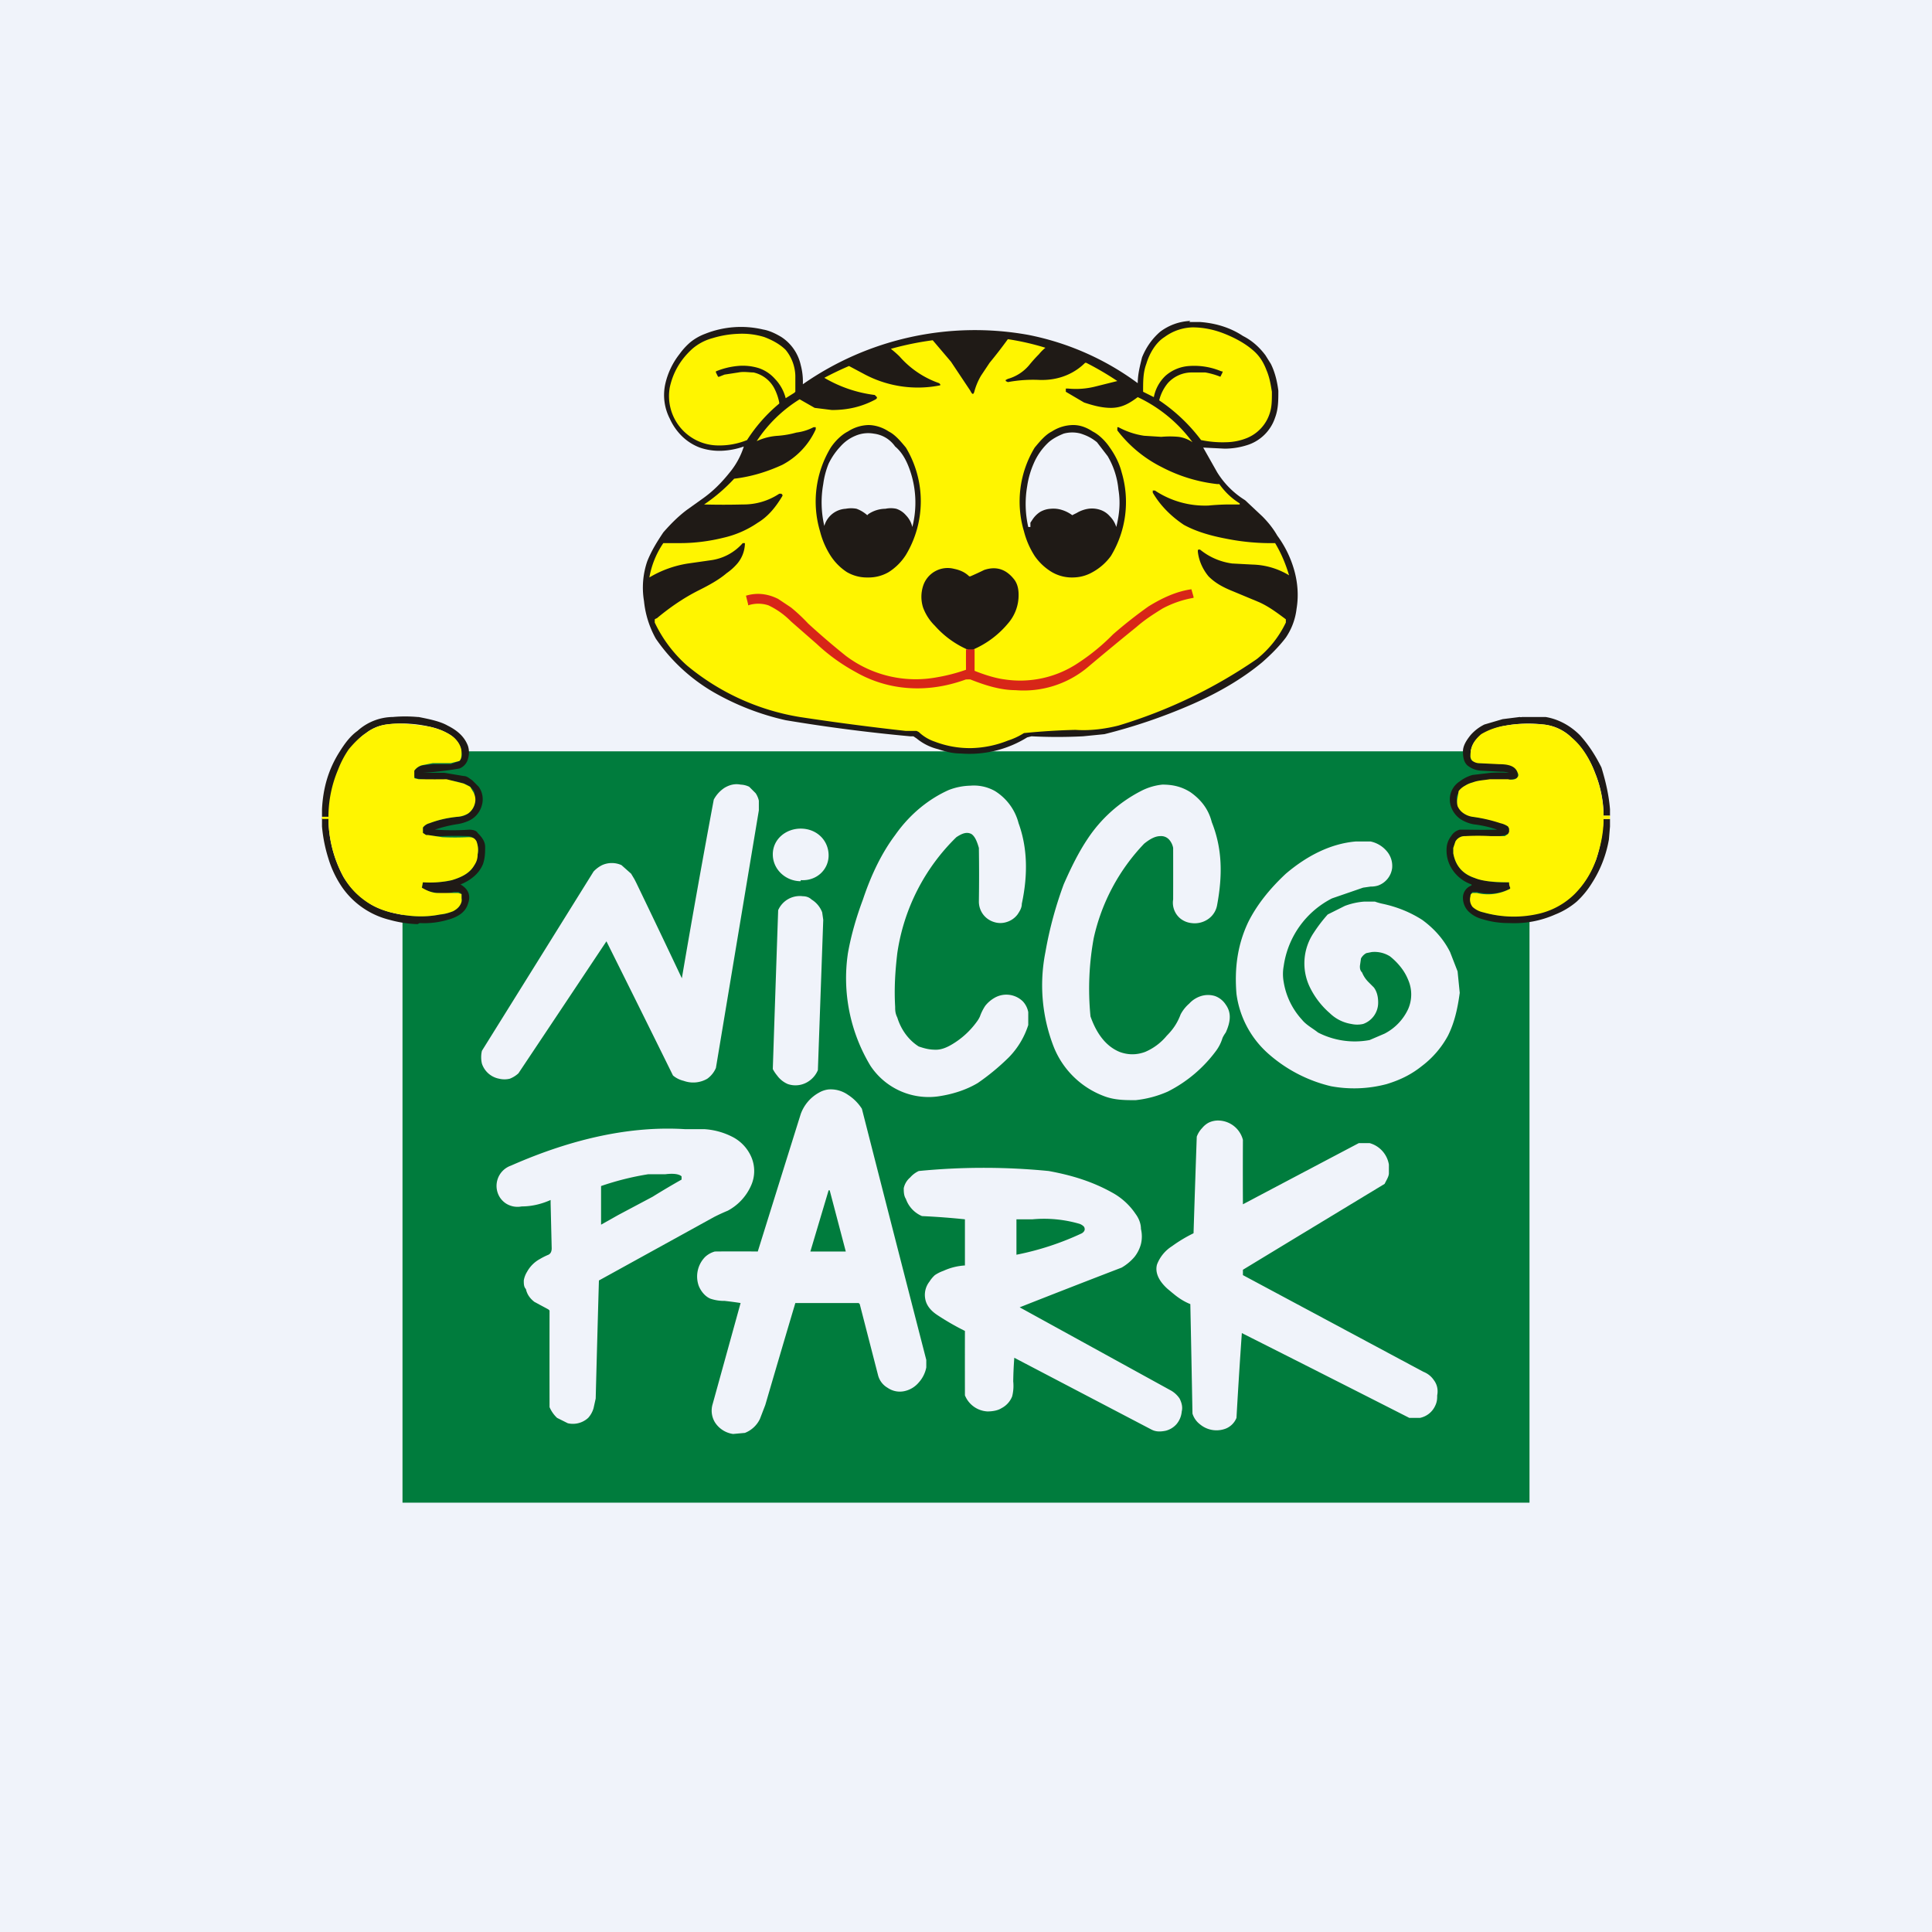
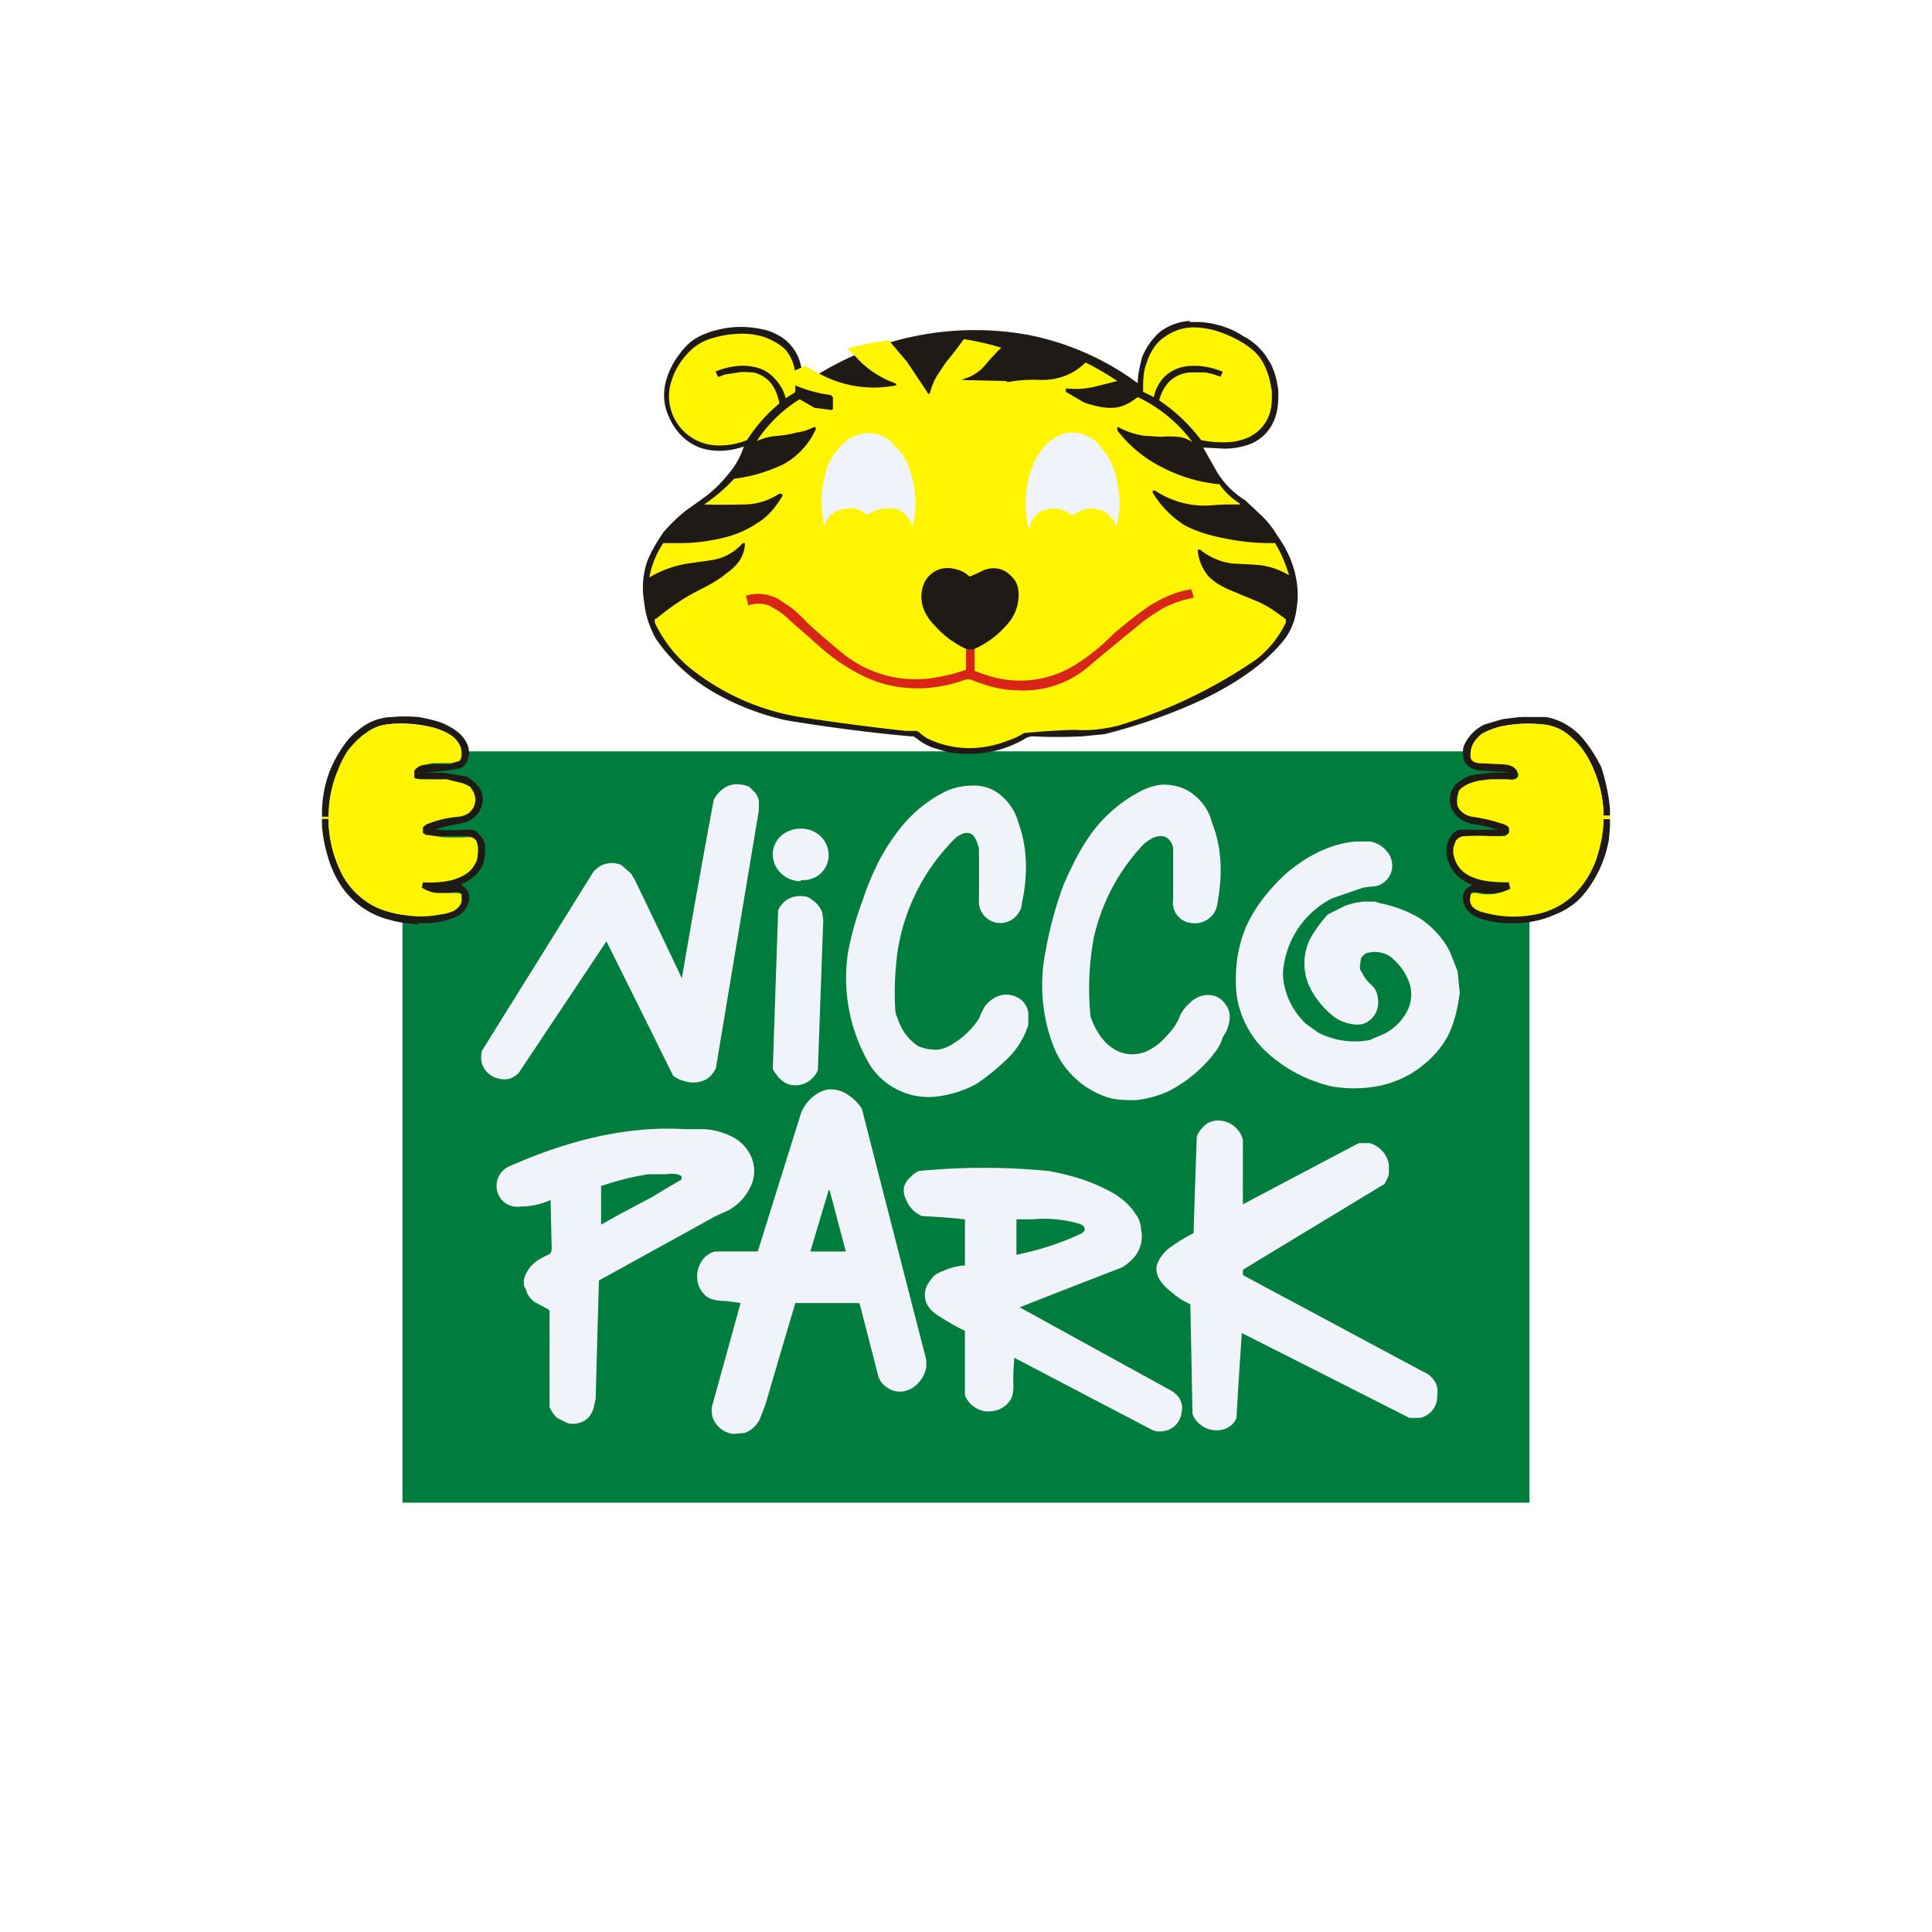
<svg xmlns="http://www.w3.org/2000/svg" width="18" height="18" viewBox="0 0 18 18">
-   <path fill="#F0F3FA" d="M0 0h18v18H0z" />
  <path fill="#007C3D" d="M3.75 7h10.5v7H3.75z" />
  <path d="M11.08 3h.1c.14.01.28.05.4.13.08.04.15.1.21.18l.05.08c.04.08.06.17.07.25 0 .09 0 .17-.03.25a.4.4 0 0 1-.27.26.69.69 0 0 1-.2.03l-.2-.01.13.23a.8.8 0 0 0 .26.26l.16.15c.05.05.1.11.14.18a1 1 0 0 1 .16.33c.03.11.04.23.02.35a.6.6 0 0 1-.1.27c-.06.08-.14.16-.22.23-.18.15-.4.28-.65.39a5.16 5.16 0 0 1-.82.28l-.2.02a4.77 4.77 0 0 1-.48 0l-.04.01a1.02 1.02 0 0 1-.62.15c-.08 0-.15-.02-.21-.04a.5.5 0 0 1-.2-.1l-.03-.02h-.03a15.81 15.81 0 0 1-1.16-.15 2.4 2.4 0 0 1-.67-.26 1.67 1.67 0 0 1-.54-.5A.9.9 0 0 1 6 5.6a.76.76 0 0 1 .03-.37c.04-.1.09-.18.15-.27.07-.08.14-.15.22-.21l.14-.1c.1-.07.18-.15.26-.25a.72.72 0 0 0 .13-.24.71.71 0 0 1-.21.04.56.56 0 0 1-.2-.03.48.48 0 0 1-.16-.1.54.54 0 0 1-.12-.17.48.48 0 0 1-.04-.33.7.7 0 0 1 .13-.27.64.64 0 0 1 .1-.11.49.49 0 0 1 .14-.08.9.9 0 0 1 .54-.04c.06.01.12.04.17.07a.42.42 0 0 1 .18.26.6.6 0 0 1 .02.18 2.8 2.8 0 0 1 2.1-.46 2.54 2.54 0 0 1 1.02.45c0-.08.02-.16.04-.24.04-.1.1-.18.17-.24a.5.5 0 0 1 .28-.1Z" fill="#1F1A16" />
-   <path d="M11.38 3.46a.65.65 0 0 0-.3-.05.37.37 0 0 0-.22.09.37.37 0 0 0-.11.2l-.1-.05c0-.1 0-.18.03-.26.03-.1.09-.2.17-.25a.46.46 0 0 1 .26-.09c.1 0 .2.02.3.06.1.04.19.09.26.15.06.05.1.11.13.19.03.07.04.14.05.2 0 .08 0 .14-.02.2a.37.37 0 0 1-.21.23.54.54 0 0 1-.19.04.99.99 0 0 1-.24-.02 1.61 1.61 0 0 0-.39-.37.4.4 0 0 1 .08-.16.3.3 0 0 1 .22-.1h.13a.72.72 0 0 1 .14.04l.02-.04v-.01ZM6.7 3.51l.05-.02.13-.02c.05-.01.1 0 .14 0a.29.29 0 0 1 .2.16.5.5 0 0 1 .04.12v.01a1.47 1.47 0 0 0-.3.34.68.68 0 0 1-.27.05.46.46 0 0 1-.45-.54c.03-.14.1-.26.21-.36a.48.48 0 0 1 .19-.1.93.93 0 0 1 .24-.04.7.7 0 0 1 .24.03c.08.03.15.07.2.12a.4.4 0 0 1 .09.24v.15l-.01.01-.08.05a.4.4 0 0 0-.1-.18.35.35 0 0 0-.15-.1.5.5 0 0 0-.2-.02.7.7 0 0 0-.2.05v.01l.02.04h.01ZM9.37 3.55l.02.01a1.27 1.27 0 0 1 .3-.02h.02c.16 0 .3-.06.4-.16h.01a2.82 2.82 0 0 1 .29.17l-.2.05a.74.74 0 0 1-.26.02h-.02v.03l.17.1c.09.03.17.05.25.05.1 0 .17-.04.25-.1a1.34 1.34 0 0 1 .51.42.3.3 0 0 0-.13-.05.86.86 0 0 0-.16 0l-.16-.01a.72.72 0 0 1-.24-.08h-.01v.03a1.19 1.19 0 0 0 .41.34 1.46 1.46 0 0 0 .52.16h.02c.05.07.11.13.19.18v.01h-.11a2.19 2.19 0 0 0-.18.01.84.84 0 0 1-.5-.14h-.02v.02c.07.12.17.22.29.3.11.06.24.1.4.13a2.11 2.11 0 0 0 .45.04c.06.1.1.2.13.3a.69.69 0 0 0-.34-.1l-.19-.01a.6.6 0 0 1-.3-.13c-.02 0-.02 0-.02.02.01.09.05.17.1.23.06.06.13.1.23.14l.24.1c.09.04.17.1.25.16v.03a.97.97 0 0 1-.27.34 4.62 4.62 0 0 1-1.29.62c-.12.03-.26.05-.4.04a6.38 6.38 0 0 0-.48.03.66.66 0 0 1-.15.07.98.98 0 0 1-.34.07.91.91 0 0 1-.34-.06.4.4 0 0 1-.15-.09l-.02-.01h-.1a24.56 24.56 0 0 1-.99-.13A2.2 2.2 0 0 1 6.4 6.2a1.25 1.25 0 0 1-.3-.4v-.03a.08.08 0 0 1 .02-.01c.12-.1.25-.19.39-.26.1-.05.19-.1.26-.16a.52.52 0 0 0 .1-.09.3.3 0 0 0 .07-.18v-.01h-.02a.48.48 0 0 1-.3.16l-.21.03a1 1 0 0 0-.36.13.82.82 0 0 1 .13-.32h.16c.14 0 .28-.02.4-.05a.93.93 0 0 0 .32-.14c.1-.06.17-.15.23-.25v-.01l-.01-.01h-.02a.6.6 0 0 1-.34.1 6.89 6.89 0 0 1-.36 0 1.6 1.6 0 0 0 .28-.24c.17-.02.32-.07.45-.13A.7.7 0 0 0 7.6 4v-.02h-.02a.47.47 0 0 1-.16.05.88.88 0 0 1-.17.03.55.55 0 0 0-.2.05 1.29 1.29 0 0 1 .4-.39l.14.08.16.02c.15 0 .28-.03.41-.1l.01-.01V3.7l-.02-.02a1.22 1.22 0 0 1-.47-.16 3.06 3.06 0 0 1 .23-.11l.15.08a1.06 1.06 0 0 0 .7.1v-.01l-.01-.01a.87.87 0 0 1-.37-.25 1.02 1.02 0 0 0-.08-.07 2.82 2.82 0 0 1 .39-.08l.17.2.18.27c.02.04.03.04.04 0a.6.6 0 0 1 .06-.14l.08-.12a4.46 4.46 0 0 0 .17-.22 2.4 2.4 0 0 1 .35.08.39.39 0 0 0-.06.06 1.3 1.3 0 0 0-.09.1.4.4 0 0 1-.2.13l-.02.01Z" fill="#FFF500" />
-   <path d="M8.09 5.38a.37.37 0 0 1-.2-.05.52.52 0 0 1-.15-.15.77.77 0 0 1-.1-.23.97.97 0 0 1 .1-.78c.04-.06.1-.12.16-.15a.37.37 0 0 1 .19-.06c.06 0 .13.02.19.06.06.03.11.09.16.15a.97.97 0 0 1 0 1 .52.52 0 0 1-.16.16.37.37 0 0 1-.2.05ZM10 5.38a.37.37 0 0 1-.2-.05.52.52 0 0 1-.16-.15.78.78 0 0 1-.1-.23.97.97 0 0 1 .1-.78c.05-.06.1-.12.16-.15a.37.37 0 0 1 .2-.06c.06 0 .12.02.18.06.06.03.12.09.16.15.05.07.09.15.11.23a.97.97 0 0 1-.1.78.52.52 0 0 1-.17.15.37.37 0 0 1-.19.05Z" fill="#1F1A16" />
+   <path d="M11.38 3.46a.65.65 0 0 0-.3-.05.37.37 0 0 0-.22.09.37.37 0 0 0-.11.2l-.1-.05c0-.1 0-.18.03-.26.03-.1.09-.2.17-.25a.46.46 0 0 1 .26-.09c.1 0 .2.02.3.06.1.04.19.09.26.15.06.05.1.11.13.19.03.07.04.14.05.2 0 .08 0 .14-.02.2a.37.37 0 0 1-.21.23.54.54 0 0 1-.19.04.99.99 0 0 1-.24-.02 1.61 1.61 0 0 0-.39-.37.4.4 0 0 1 .08-.16.3.3 0 0 1 .22-.1h.13a.72.72 0 0 1 .14.04l.02-.04v-.01ZM6.7 3.51l.05-.02.13-.02c.05-.01.1 0 .14 0a.29.29 0 0 1 .2.16.5.5 0 0 1 .04.12v.01a1.47 1.47 0 0 0-.3.34.68.68 0 0 1-.27.05.46.46 0 0 1-.45-.54c.03-.14.1-.26.21-.36a.48.48 0 0 1 .19-.1.93.93 0 0 1 .24-.04.7.7 0 0 1 .24.03c.08.03.15.07.2.12a.4.4 0 0 1 .09.24v.15l-.01.01-.08.05a.4.4 0 0 0-.1-.18.35.35 0 0 0-.15-.1.5.5 0 0 0-.2-.02.7.7 0 0 0-.2.05v.01l.02.04h.01ZM9.37 3.55l.02.01a1.27 1.27 0 0 1 .3-.02h.02c.16 0 .3-.06.4-.16h.01a2.82 2.82 0 0 1 .29.17l-.2.05a.74.74 0 0 1-.26.02h-.02v.03l.17.1c.09.03.17.05.25.05.1 0 .17-.04.25-.1a1.34 1.34 0 0 1 .51.42.3.3 0 0 0-.13-.05.86.86 0 0 0-.16 0l-.16-.01a.72.72 0 0 1-.24-.08h-.01v.03a1.19 1.19 0 0 0 .41.34 1.46 1.46 0 0 0 .52.16h.02c.05.07.11.13.19.18v.01h-.11a2.19 2.19 0 0 0-.18.01.84.84 0 0 1-.5-.14h-.02v.02c.07.12.17.22.29.3.11.06.24.1.4.13a2.11 2.11 0 0 0 .45.04c.06.1.1.2.13.3a.69.69 0 0 0-.34-.1l-.19-.01a.6.6 0 0 1-.3-.13c-.02 0-.02 0-.02.02.01.09.05.17.1.23.06.06.13.1.23.14l.24.1c.09.04.17.1.25.16v.03a.97.97 0 0 1-.27.34 4.62 4.62 0 0 1-1.29.62c-.12.03-.26.05-.4.04a6.38 6.38 0 0 0-.48.03.66.66 0 0 1-.15.07.98.98 0 0 1-.34.07.91.91 0 0 1-.34-.06.4.4 0 0 1-.15-.09l-.02-.01h-.1a24.56 24.56 0 0 1-.99-.13A2.2 2.2 0 0 1 6.4 6.2a1.25 1.25 0 0 1-.3-.4v-.03a.08.08 0 0 1 .02-.01c.12-.1.25-.19.39-.26.1-.05.19-.1.26-.16a.52.52 0 0 0 .1-.09.3.3 0 0 0 .07-.18v-.01h-.02a.48.48 0 0 1-.3.16l-.21.03a1 1 0 0 0-.36.13.82.82 0 0 1 .13-.32h.16c.14 0 .28-.02.4-.05a.93.93 0 0 0 .32-.14c.1-.06.17-.15.23-.25v-.01l-.01-.01h-.02a.6.6 0 0 1-.34.1 6.89 6.89 0 0 1-.36 0 1.6 1.6 0 0 0 .28-.24c.17-.02.32-.07.45-.13A.7.7 0 0 0 7.6 4v-.02h-.02a.47.47 0 0 1-.16.05.88.88 0 0 1-.17.03.55.55 0 0 0-.2.05 1.29 1.29 0 0 1 .4-.39l.14.08.16.02l.01-.01V3.7l-.02-.02a1.22 1.22 0 0 1-.47-.16 3.06 3.06 0 0 1 .23-.11l.15.08a1.06 1.06 0 0 0 .7.1v-.01l-.01-.01a.87.87 0 0 1-.37-.25 1.02 1.02 0 0 0-.08-.07 2.82 2.82 0 0 1 .39-.08l.17.2.18.27c.02.04.03.04.04 0a.6.6 0 0 1 .06-.14l.08-.12a4.46 4.46 0 0 0 .17-.22 2.4 2.4 0 0 1 .35.08.39.39 0 0 0-.06.06 1.3 1.3 0 0 0-.09.1.4.4 0 0 1-.2.13l-.02.01Z" fill="#FFF500" />
  <path d="M8.08 4.8a.31.31 0 0 0-.1-.06.27.27 0 0 0-.1 0 .22.22 0 0 0-.2.16c0 .01 0 .01 0 0a.97.97 0 0 1-.01-.39.78.78 0 0 1 .05-.19.64.64 0 0 1 .11-.16.38.38 0 0 1 .14-.1.3.3 0 0 1 .17-.02c.08.01.15.05.2.12.06.05.1.12.13.2a.92.92 0 0 1 .03.55.23.23 0 0 0-.06-.11.2.2 0 0 0-.09-.06.24.24 0 0 0-.1 0 .29.29 0 0 0-.16.05ZM9.62 4.84l-.02.03v.04h-.02a.97.97 0 0 1-.01-.38.82.82 0 0 1 .06-.21.58.58 0 0 1 .13-.19c.04-.04.1-.07.15-.09a.3.3 0 0 1 .16 0c.06.02.1.04.15.08l.1.13a.75.75 0 0 1 .1.31c.02.12.01.23-.02.35a.24.24 0 0 0-.06-.1.2.2 0 0 0-.09-.06.24.24 0 0 0-.11-.01.3.3 0 0 0-.11.04 1.34 1.34 0 0 0-.04.02.32.32 0 0 0-.1-.05.26.26 0 0 0-.1-.01.22.22 0 0 0-.1.03.24.24 0 0 0-.07.07Z" fill="#F0F3FA" />
  <path d="M9.08 6.05c-.03.01-.05.01-.07 0a.88.88 0 0 1-.3-.22.46.46 0 0 1-.11-.17.33.33 0 0 1 0-.2.24.24 0 0 1 .29-.16c.05.01.1.03.14.07h.01a3.12 3.12 0 0 0 .13-.06c.12-.04.21 0 .28.09.03.04.04.09.04.14a.4.4 0 0 1-.1.27.87.87 0 0 1-.32.24Z" fill="#1F1A16" />
  <path d="M9 6.05h.08v.2c.1.04.2.07.28.08a.97.97 0 0 0 .68-.15 1.95 1.95 0 0 0 .33-.27 4.27 4.27 0 0 1 .33-.26c.13-.08.26-.14.4-.16l.02.07v.01a.95.95 0 0 0-.29.1c-.08.05-.16.1-.24.17a29.95 29.95 0 0 0-.46.38.93.93 0 0 1-.67.21c-.13 0-.27-.04-.42-.1H9c-.22.08-.43.1-.63.07a1.14 1.14 0 0 1-.4-.14A1.75 1.75 0 0 1 7.61 6l-.24-.21a.74.74 0 0 0-.21-.15.3.3 0 0 0-.19 0v-.01l-.02-.08c.1-.03.2-.02.3.03l.12.08a1.63 1.63 0 0 1 .16.15 7.1 7.1 0 0 0 .35.3 1.08 1.08 0 0 0 .85.2A1.62 1.62 0 0 0 9 6.24a17.58 17.58 0 0 1 0-.2Z" fill="#D72618" />
  <path d="M14.18 6.67v.01h.22c.12.02.23.08.32.17.09.1.15.2.2.3.04.13.07.26.08.39v.06h-.06c0-.14-.03-.28-.08-.4a.85.85 0 0 0-.22-.33.44.44 0 0 0-.26-.12 1.2 1.2 0 0 0-.35.01.61.61 0 0 0-.23.09c-.07.05-.1.11-.1.19 0 .02 0 .04.02.05l.06.02h.19c.1 0 .15.03.17.09v.05l-.1.02h-.16a.71.71 0 0 0-.16.02.25.25 0 0 0-.07.03.17.17 0 0 0-.05.05.14.14 0 0 0-.03.06l.01.08.06.07.08.03c.1.01.18.03.27.06a.2.2 0 0 1 .06.03l.02.02v.03l-.02.02-.03.01a.55.55 0 0 1-.13.02 1.91 1.91 0 0 1-.24-.01.1.1 0 0 0-.09.05l-.02.06v.05c.02.11.08.19.2.23a.86.86 0 0 0 .32.04l.01.05v.01a.44.44 0 0 1-.31.03h-.04a.05.05 0 0 0-.02.04c0 .04 0 .07.03.1.02.02.05.04.09.05a1.03 1.03 0 0 0 .54 0 .7.7 0 0 0 .3-.17c.1-.09.16-.2.21-.32.04-.12.06-.24.07-.38H15v.07l-.01.12a1.1 1.1 0 0 1-.16.41.82.82 0 0 1-.14.17.71.71 0 0 1-.2.12.94.94 0 0 1-.43.08.82.82 0 0 1-.26-.04.28.28 0 0 1-.12-.07.18.18 0 0 1-.05-.12.12.12 0 0 1 .08-.12v-.01a.35.35 0 0 1-.18-.14.32.32 0 0 1-.05-.22.2.2 0 0 1 .04-.09.13.13 0 0 1 .08-.06h.08a7.47 7.47 0 0 0 .27 0 1.05 1.05 0 0 0-.22-.05.33.33 0 0 1-.09-.03.23.23 0 0 1-.13-.17.2.2 0 0 1 .09-.2.35.35 0 0 1 .12-.06l.17-.02a1.84 1.84 0 0 1 .17 0 .26.26 0 0 0-.08-.01l-.18-.01a.22.22 0 0 1-.13-.05c-.03-.03-.04-.07-.04-.13 0-.05.03-.1.07-.15a.41.41 0 0 1 .13-.1L14 6.7l.16-.02a.03.03 0 0 0 .02 0ZM3.9 6.68c.1.02.2.04.27.08.1.05.16.11.19.19a.2.2 0 0 1 0 .12.13.13 0 0 1-.08.09 2.97 2.97 0 0 1-.34.04h.2l.18.03c.03 0 .05.02.08.04l.06.06a.2.2 0 0 1 .03.17.22.22 0 0 1-.13.15.4.4 0 0 1-.11.03 1.3 1.3 0 0 0-.2.05h.01a2.3 2.3 0 0 0 .31 0c.04 0 .07.01.08.03.04.04.07.08.07.13s0 .1-.02.16a.3.3 0 0 1-.09.12.42.42 0 0 1-.12.07c.07.04.1.1.07.18-.02.07-.08.12-.19.15a.78.78 0 0 1-.26.03l-.02.01a1.1 1.1 0 0 1-.26-.04.76.76 0 0 1-.44-.3.97.97 0 0 1-.13-.27A1.38 1.38 0 0 1 3 7.7v-.08h.06a1.16 1.16 0 0 0 .14.55c.05.08.11.15.18.2.08.07.16.1.26.13.16.04.31.05.46.02.05 0 .09-.02.12-.03.04-.02.07-.05.08-.09a.1.1 0 0 0 0-.03v-.04a.05.05 0 0 0-.03-.02h-.04a.36.36 0 0 1-.15.01.5.5 0 0 1-.15-.04l.01-.06h.01c.1 0 .19 0 .26-.02.1-.03.17-.07.2-.13a.27.27 0 0 0 .04-.11c.01-.05 0-.09-.01-.12-.02-.03-.05-.05-.08-.05a2.78 2.78 0 0 0-.24 0 .76.76 0 0 1-.15-.01.08.08 0 0 1-.03-.02v-.05A.11.11 0 0 1 4 7.67c.08-.03.17-.05.26-.06.04 0 .07-.01.1-.03a.16.16 0 0 0 .06-.08v-.12a.16.16 0 0 0-.04-.05.19.19 0 0 0-.06-.03.52.52 0 0 0-.16-.03 1.04 1.04 0 0 0-.17 0 8.13 8.13 0 0 1-.12-.02l-.02-.03.01-.04a.13.13 0 0 1 .08-.05l.1-.01h.16l.08-.03c.02-.02.03-.05.02-.08a.23.23 0 0 0-.1-.16.58.58 0 0 0-.2-.08 1.15 1.15 0 0 0-.4-.02.4.4 0 0 0-.19.08c-.06.04-.1.09-.15.15a1.08 1.08 0 0 0-.19.62l-.01.01H3v-.07c.01-.2.06-.37.16-.53.05-.08.1-.15.17-.2a.5.5 0 0 1 .33-.13 1.29 1.29 0 0 1 .23 0Z" fill="#1F1A16" />
  <path d="M3 7.62v-.01h.06a1.13 1.13 0 0 1 .09-.44.9.9 0 0 1 .1-.19c.05-.06.1-.11.16-.15a.4.4 0 0 1 .19-.08c.13-.02.27 0 .4.02.08.02.14.04.2.08s.1.1.1.16c0 .03 0 .06-.02.08l-.08.02h-.17l-.1.02a.13.13 0 0 0-.07.05v.07l.04.01h.04a8.13 8.13 0 0 0 .22 0l.16.04.06.03.03.05a.14.14 0 0 1 .01.12.16.16 0 0 1-.06.08.23.23 0 0 1-.1.03c-.1.01-.18.03-.26.06a.11.11 0 0 0-.06.04v.05l.03.02h.02l.13.02a2.64 2.64 0 0 0 .24 0c.03 0 .06 0 .08.04.01.03.02.07.01.12 0 .04-.01.07-.03.1-.04.07-.11.11-.21.14a.94.94 0 0 1-.27.02l-.01.05c.05.03.1.05.15.05h.19l.03.01v.04a.1.1 0 0 1 0 .03c-.01.04-.04.07-.08.09a.46.46 0 0 1-.12.03c-.15.03-.3.02-.46-.02a.69.69 0 0 1-.44-.33 1.16 1.16 0 0 1-.14-.54H3ZM15 7.6v.03h-.06c0 .14-.03.26-.07.38a.85.85 0 0 1-.2.32.7.7 0 0 1-.32.18 1.03 1.03 0 0 1-.53-.01.21.21 0 0 1-.1-.05.11.11 0 0 1-.02-.1c0-.01 0-.02.02-.03h.04a.44.44 0 0 0 .31-.04v-.01a.1.1 0 0 1-.01-.05c-.14 0-.25-.01-.32-.04-.12-.04-.18-.12-.2-.23V7.9l.02-.06a.1.1 0 0 1 .09-.05 2.17 2.17 0 0 1 .24 0h.13l.03-.02.01-.02v-.03l-.01-.02a.2.2 0 0 0-.07-.03 1.44 1.44 0 0 0-.26-.06.19.19 0 0 1-.08-.03.15.15 0 0 1-.06-.07.17.17 0 0 1 0-.08l.01-.06a.18.18 0 0 1 .06-.05.25.25 0 0 1 .07-.03c.05-.02.1-.02.16-.03h.17c.04.01.07 0 .08-.01.02-.02.02-.03.01-.05-.02-.06-.08-.08-.17-.08l-.2-.01a.11.11 0 0 1-.05-.02.06.06 0 0 1-.02-.05c0-.08.03-.14.1-.2a.61.61 0 0 1 .23-.08c.11-.02.23-.02.35-.01a.44.44 0 0 1 .26.12c.1.08.17.2.22.33a1.13 1.13 0 0 1 .08.4H15Z" fill="#FFF500" />
  <path d="M6.35 9.13a105.04 105.04 0 0 1 .3-1.68.3.3 0 0 1 .1-.11c.05-.03.1-.04.15-.03a.2.2 0 0 1 .08.02l.06.06a.2.2 0 0 1 .03.07v.09a17626.72 17626.72 0 0 0-.4 2.4.24.24 0 0 1-.08.1.26.26 0 0 1-.22.02.24.24 0 0 1-.1-.05 282.24 282.24 0 0 0-.62-1.25A1048.53 1048.53 0 0 1 4.83 10a.26.26 0 0 1-.08.05.21.21 0 0 1-.1 0 .21.21 0 0 1-.16-.14.26.26 0 0 1 0-.12 2754.4 2754.4 0 0 0 1.04-1.67.28.28 0 0 1 .08-.06.22.22 0 0 1 .18 0l.09.08.03.05a1.65 1.65 0 0 1 .03.06 128.54 128.54 0 0 1 .42.88ZM10.28 10.21a.81.81 0 0 1-.46-.45 1.58 1.58 0 0 1-.08-.89c.04-.23.1-.44.17-.63.07-.16.14-.3.22-.42a1.32 1.32 0 0 1 .5-.45.55.55 0 0 1 .2-.06c.1 0 .18.02.26.07.1.07.17.16.2.28.1.25.1.5.05.77a.2.2 0 0 1-.08.13.22.22 0 0 1-.16.04.2.2 0 0 1-.1-.04.19.19 0 0 1-.07-.18 101.97 101.97 0 0 0 0-.48.16.16 0 0 0-.04-.08.1.1 0 0 0-.08-.03c-.05 0-.1.03-.15.07a1.85 1.85 0 0 0-.47.88 2.62 2.62 0 0 0-.03.73c.06.17.15.28.27.33.08.03.16.03.24 0a.53.53 0 0 0 .2-.15c.06-.06.1-.12.13-.2a.35.35 0 0 1 .08-.1.25.25 0 0 1 .11-.07.22.22 0 0 1 .13 0 .2.2 0 0 1 .1.08c.05.07.05.15 0 .26a.3.3 0 0 0-.03.05.39.39 0 0 1-.06.12 1.27 1.27 0 0 1-.45.38 1 1 0 0 1-.3.08c-.1 0-.2 0-.3-.04ZM9.05 7.77c-.04-.02-.08-.01-.14.03a1.89 1.89 0 0 0-.55 1.08c-.02.17-.03.33-.02.5 0 .03 0 .06.02.1.04.13.12.22.2.27.06.02.1.03.16.03.05 0 .1-.02.15-.05a.77.77 0 0 0 .23-.21.26.26 0 0 0 .03-.05.44.44 0 0 1 .05-.1.3.3 0 0 1 .08-.07.22.22 0 0 1 .27.03.2.2 0 0 1 .05.1v.12a.76.76 0 0 1-.18.3 2.14 2.14 0 0 1-.29.24c-.1.06-.22.1-.34.12a.65.65 0 0 1-.66-.28 1.58 1.58 0 0 1-.21-1.05c.03-.17.08-.34.14-.5.08-.24.18-.44.3-.6.14-.2.32-.34.5-.42a.59.59 0 0 1 .2-.04.4.4 0 0 1 .23.05.5.5 0 0 1 .22.3c.08.22.09.47.03.75 0 .04-.02.07-.04.1a.2.2 0 0 1-.1.07.19.19 0 0 1-.12 0 .2.2 0 0 1-.1-.07.2.2 0 0 1-.04-.12 16.4 16.4 0 0 0 0-.5c-.02-.07-.04-.11-.07-.13ZM7.46 8.2c.15.01.26-.1.26-.23 0-.14-.11-.25-.26-.25-.14 0-.26.1-.26.24 0 .14.12.25.26.25ZM11.63 8.59c.08-.16.2-.31.35-.45.2-.17.42-.28.65-.3h.14a.27.27 0 0 1 .15.09.21.21 0 0 1 .05.16.2.2 0 0 1-.13.16.22.22 0 0 1-.07.01l-.07.01-.29.1a.84.84 0 0 0-.45.63.41.41 0 0 0 0 .15.68.68 0 0 0 .17.35c.04.05.1.08.15.12a.75.75 0 0 0 .48.07l.14-.06a.49.49 0 0 0 .22-.23.34.34 0 0 0 0-.27.48.48 0 0 0-.07-.12.6.6 0 0 0-.1-.1.27.27 0 0 0-.17-.04l-.05.01a.12.12 0 0 0-.05.05l-.01.07c0 .02 0 .04.02.06a.27.27 0 0 0 .06.09l.05.05c.03.04.04.09.04.14a.21.21 0 0 1-.14.2.25.25 0 0 1-.11 0 .37.37 0 0 1-.2-.1.76.76 0 0 1-.19-.25.51.51 0 0 1 .04-.5 1.4 1.4 0 0 1 .13-.17l.16-.08a.65.65 0 0 1 .18-.04h.1a.5.5 0 0 0 .07.02c.14.03.26.08.37.15.11.08.2.18.26.3l.07.18.02.2c-.02.15-.05.28-.11.4a.88.88 0 0 1-.24.28c-.1.08-.2.13-.33.17a1.18 1.18 0 0 1-.52.02 1.35 1.35 0 0 1-.58-.3.9.9 0 0 1-.3-.56c-.02-.24.01-.46.11-.67ZM7.24 10.02a.34.34 0 0 1-.04-.06 1103.84 1103.84 0 0 1 .05-1.48.22.22 0 0 1 .23-.13c.03 0 .06.01.08.03a.24.24 0 0 1 .1.12l.01.07a14054.76 14054.76 0 0 0-.05 1.4.23.23 0 0 1-.08.1.22.22 0 0 1-.2.03.24.24 0 0 1-.1-.08ZM11.57 12.42a56 56 0 0 0-.05.79.18.18 0 0 1-.1.1.24.24 0 0 1-.24-.04.2.2 0 0 1-.07-.1 386.08 386.08 0 0 0-.02-1.02c-.1-.04-.16-.1-.21-.14-.09-.08-.12-.16-.1-.23a.35.35 0 0 1 .14-.17 1.32 1.32 0 0 1 .2-.12 221.58 221.58 0 0 1 .03-.9.23.23 0 0 1 .05-.08.2.2 0 0 1 .06-.05.2.2 0 0 1 .1-.02.24.24 0 0 1 .22.18 57.1 57.1 0 0 0 0 .6 900.71 900.71 0 0 1 1.08-.57h.1a.25.25 0 0 1 .18.2v.08c0 .03-.02.06-.04.1a1094.12 1094.12 0 0 0-1.32.8V11.88l1.68.9c.05.02.08.05.1.08.03.04.04.09.03.14 0 .03 0 .06-.02.1a.2.2 0 0 1-.14.11h-.1a478.06 478.06 0 0 0-1.56-.79Z" fill="#F0F3FA" />
  <path fill-rule="evenodd" d="M4.86 11.24c.09 0 .18-.02.27-.06v.03l.01.42c0 .03-.01.05-.03.06a.62.62 0 0 0-.08.04.3.3 0 0 0-.12.12.22.22 0 0 0-.03.08c0 .03 0 .06.02.08.01.05.04.09.08.12l.13.07.01.01a261.9 261.9 0 0 0 0 .9.3.3 0 0 0 .07.1l.1.05a.21.21 0 0 0 .19-.05.23.23 0 0 0 .05-.09l.02-.09a333.1 333.1 0 0 1 .03-1.1l1.07-.59a1.7 1.7 0 0 1 .13-.06.49.49 0 0 0 .22-.24.33.33 0 0 0 0-.26.38.38 0 0 0-.18-.19.66.66 0 0 0-.26-.07h-.18c-.49-.03-1.03.08-1.62.34a.2.2 0 0 0-.1.3.2.2 0 0 0 .05.05.2.2 0 0 0 .15.03Zm.9.08.32-.17a7.18 7.18 0 0 1 .27-.16v-.03c-.02-.02-.07-.03-.15-.02h-.16a2.62 2.62 0 0 0-.44.11v.36l.16-.09Z" fill="#F0F3FA" />
  <path fill-rule="evenodd" d="M6.75 12.12a3.32 3.32 0 0 1 .15.02l-.26.94a.21.21 0 0 0 .02.17.24.24 0 0 0 .17.11l.11-.01a.26.26 0 0 0 .14-.13l.05-.13a191.82 191.82 0 0 1 .28-.95H8l.01.01.17.66a.19.19 0 0 0 .09.12.2.2 0 0 0 .16.03.24.24 0 0 0 .13-.08.29.29 0 0 0 .07-.14v-.07a1011.45 1011.45 0 0 1-.6-2.34.43.43 0 0 0-.13-.13.28.28 0 0 0-.18-.05.23.23 0 0 0-.09.03.37.37 0 0 0-.17.2 1220.47 1220.47 0 0 0-.4 1.28 19.5 19.5 0 0 0-.4 0 .22.22 0 0 0-.09.05.26.26 0 0 0-.06.27c.02.05.06.1.11.12a.4.4 0 0 0 .14.02Zm.97-1.03-.17.57h.33l-.15-.57ZM9.44 12.87a3.49 3.49 0 0 1 .01-.22l1.28.67c.04.02.08.02.13.01a.2.2 0 0 0 .1-.06.21.21 0 0 0 .05-.12c.01-.04 0-.08-.02-.12a.24.24 0 0 0-.09-.08l-1.4-.77a109.12 109.12 0 0 1 .95-.37.46.46 0 0 0 .12-.1.33.33 0 0 0 .06-.12.3.3 0 0 0 0-.14c0-.05-.02-.1-.05-.14a.62.62 0 0 0-.22-.2c-.18-.1-.37-.16-.59-.2a6.2 6.2 0 0 0-1.21 0 .24.24 0 0 0-.08.06.18.18 0 0 0-.06.1c0 .03 0 .07.02.1a.27.27 0 0 0 .15.16 6.85 6.85 0 0 1 .4.03v.43a.56.56 0 0 0-.2.05.35.35 0 0 0-.08.04.28.28 0 0 0-.05.06.2.2 0 0 0-.04.16c.01.06.05.11.11.15a2.38 2.38 0 0 0 .26.15 164.32 164.32 0 0 0 0 .6.24.24 0 0 0 .21.15c.05 0 .1-.01.13-.03a.21.21 0 0 0 .1-.11.4.4 0 0 0 .01-.14Zm.03-1.18a2.63 2.63 0 0 0 .61-.2c.03-.02.03-.04.02-.06a.1.1 0 0 0-.05-.03 1.18 1.18 0 0 0-.43-.04H9.47v.33Z" fill="#F0F3FA" />
</svg>